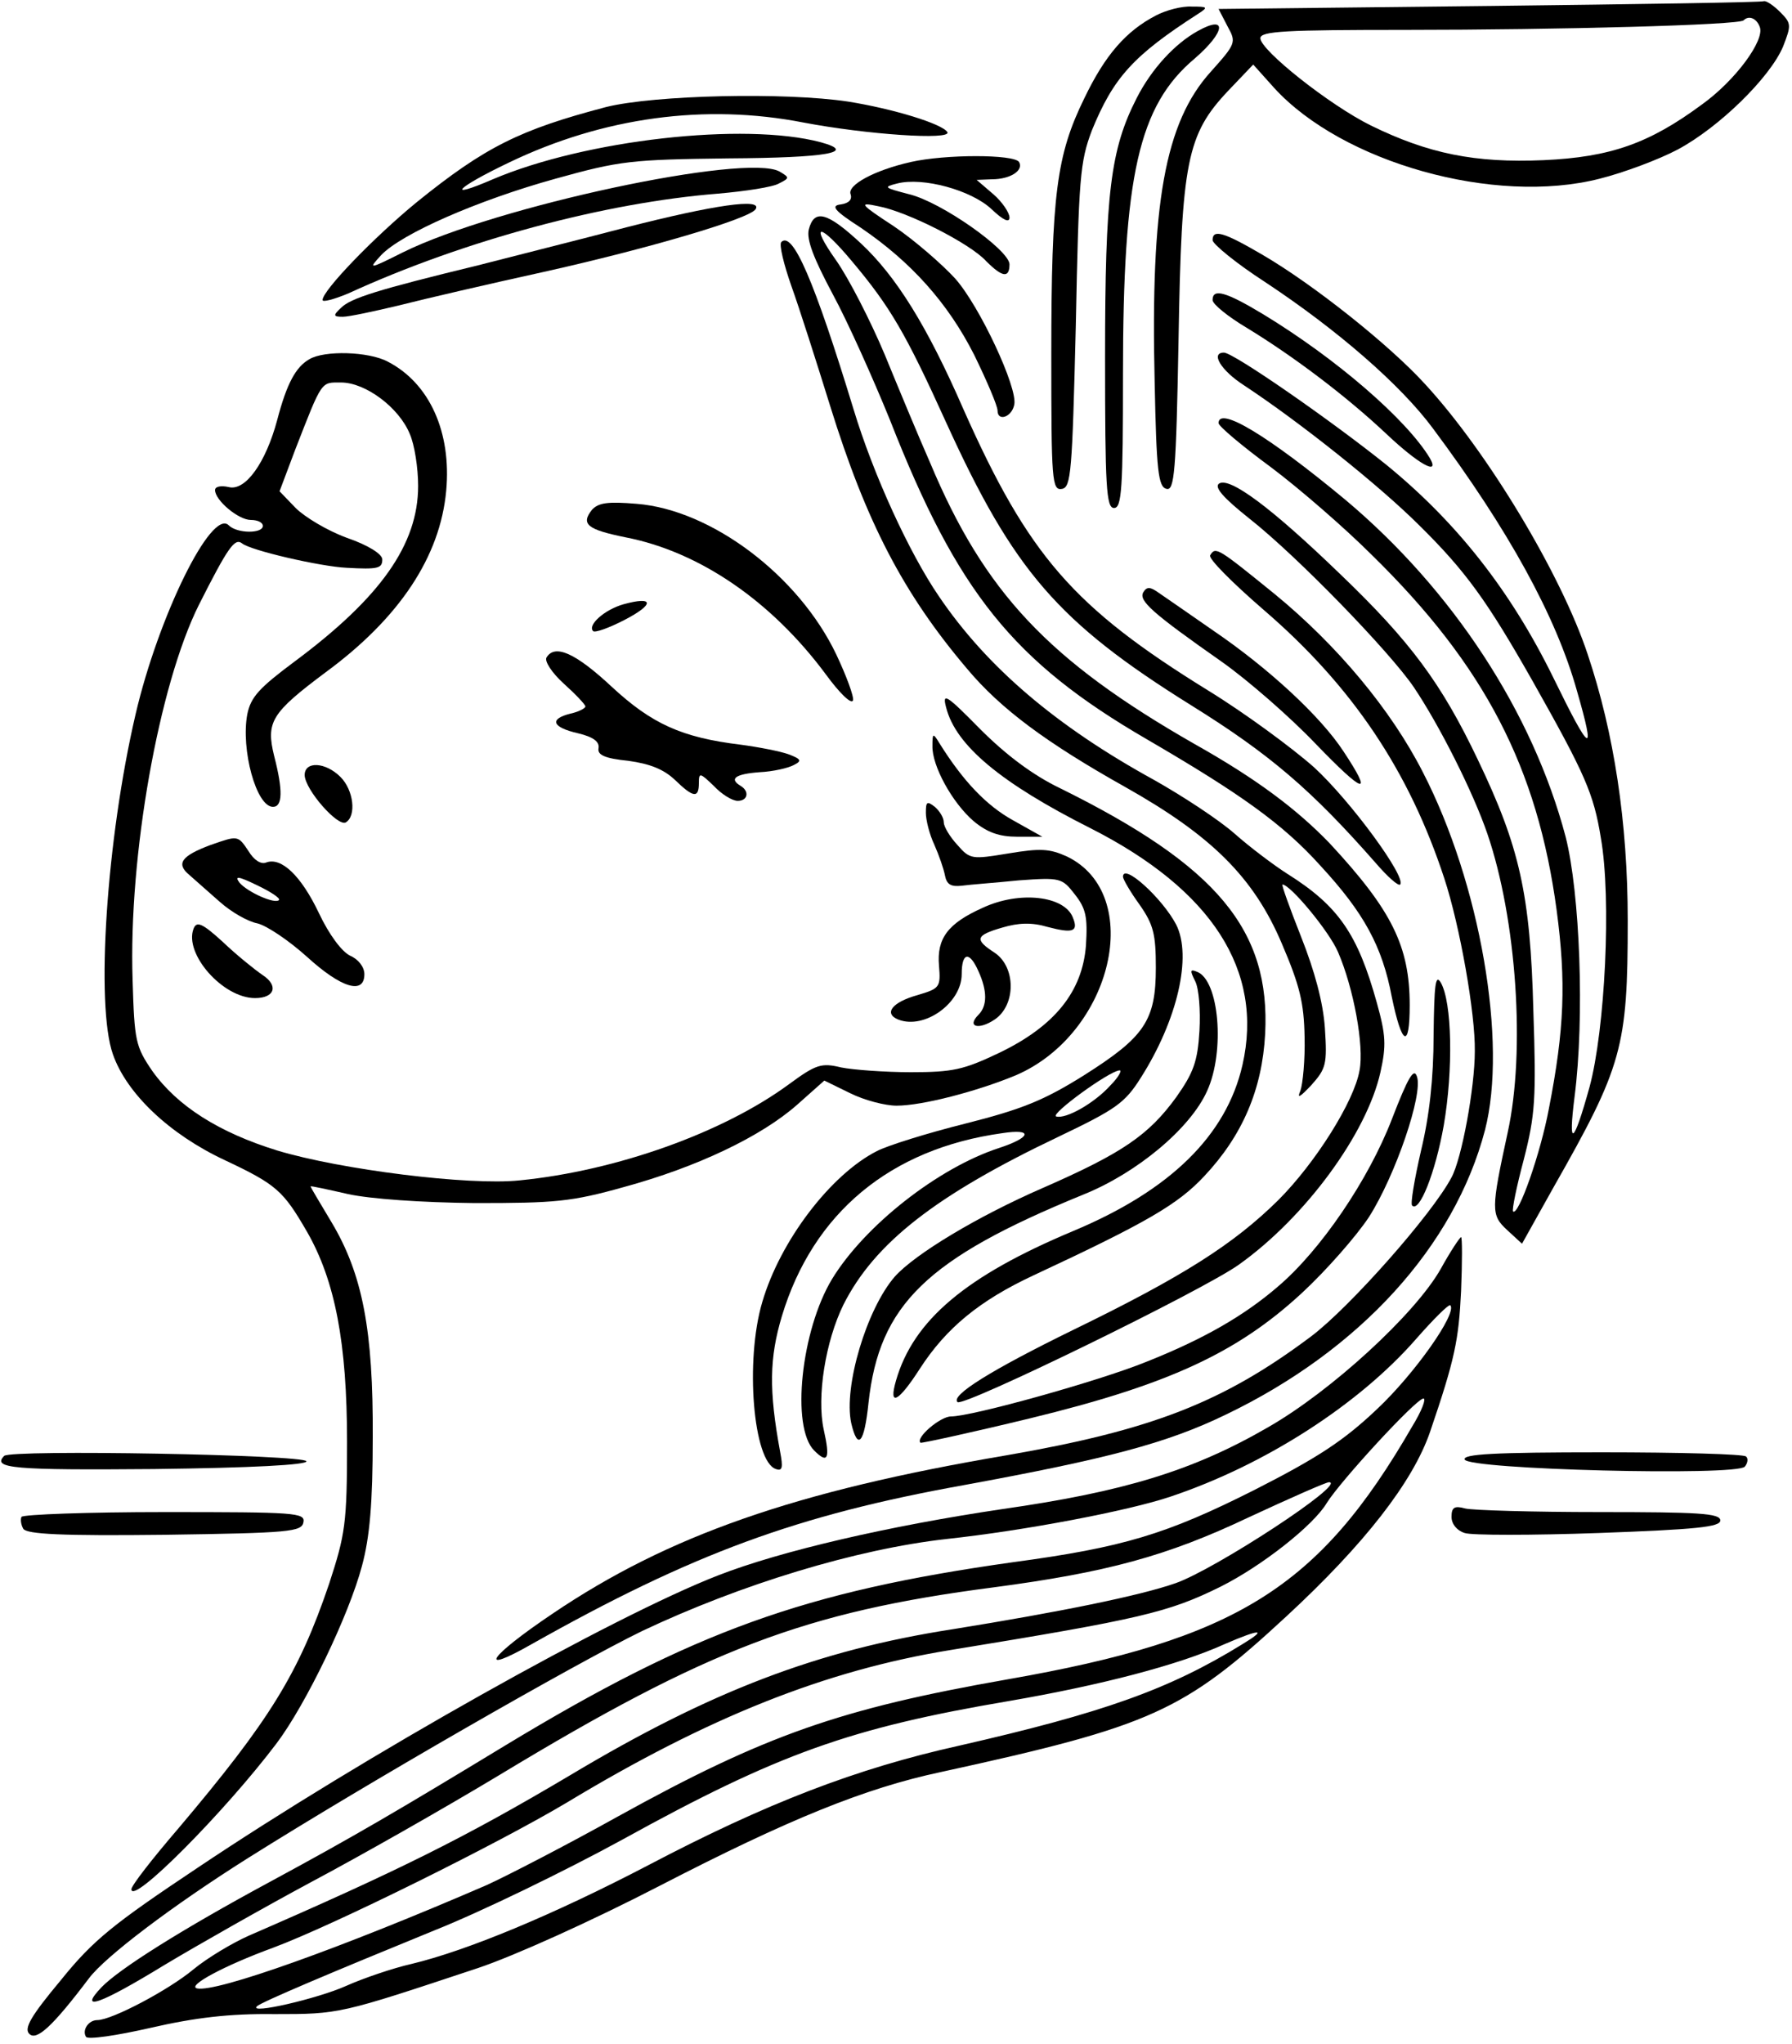
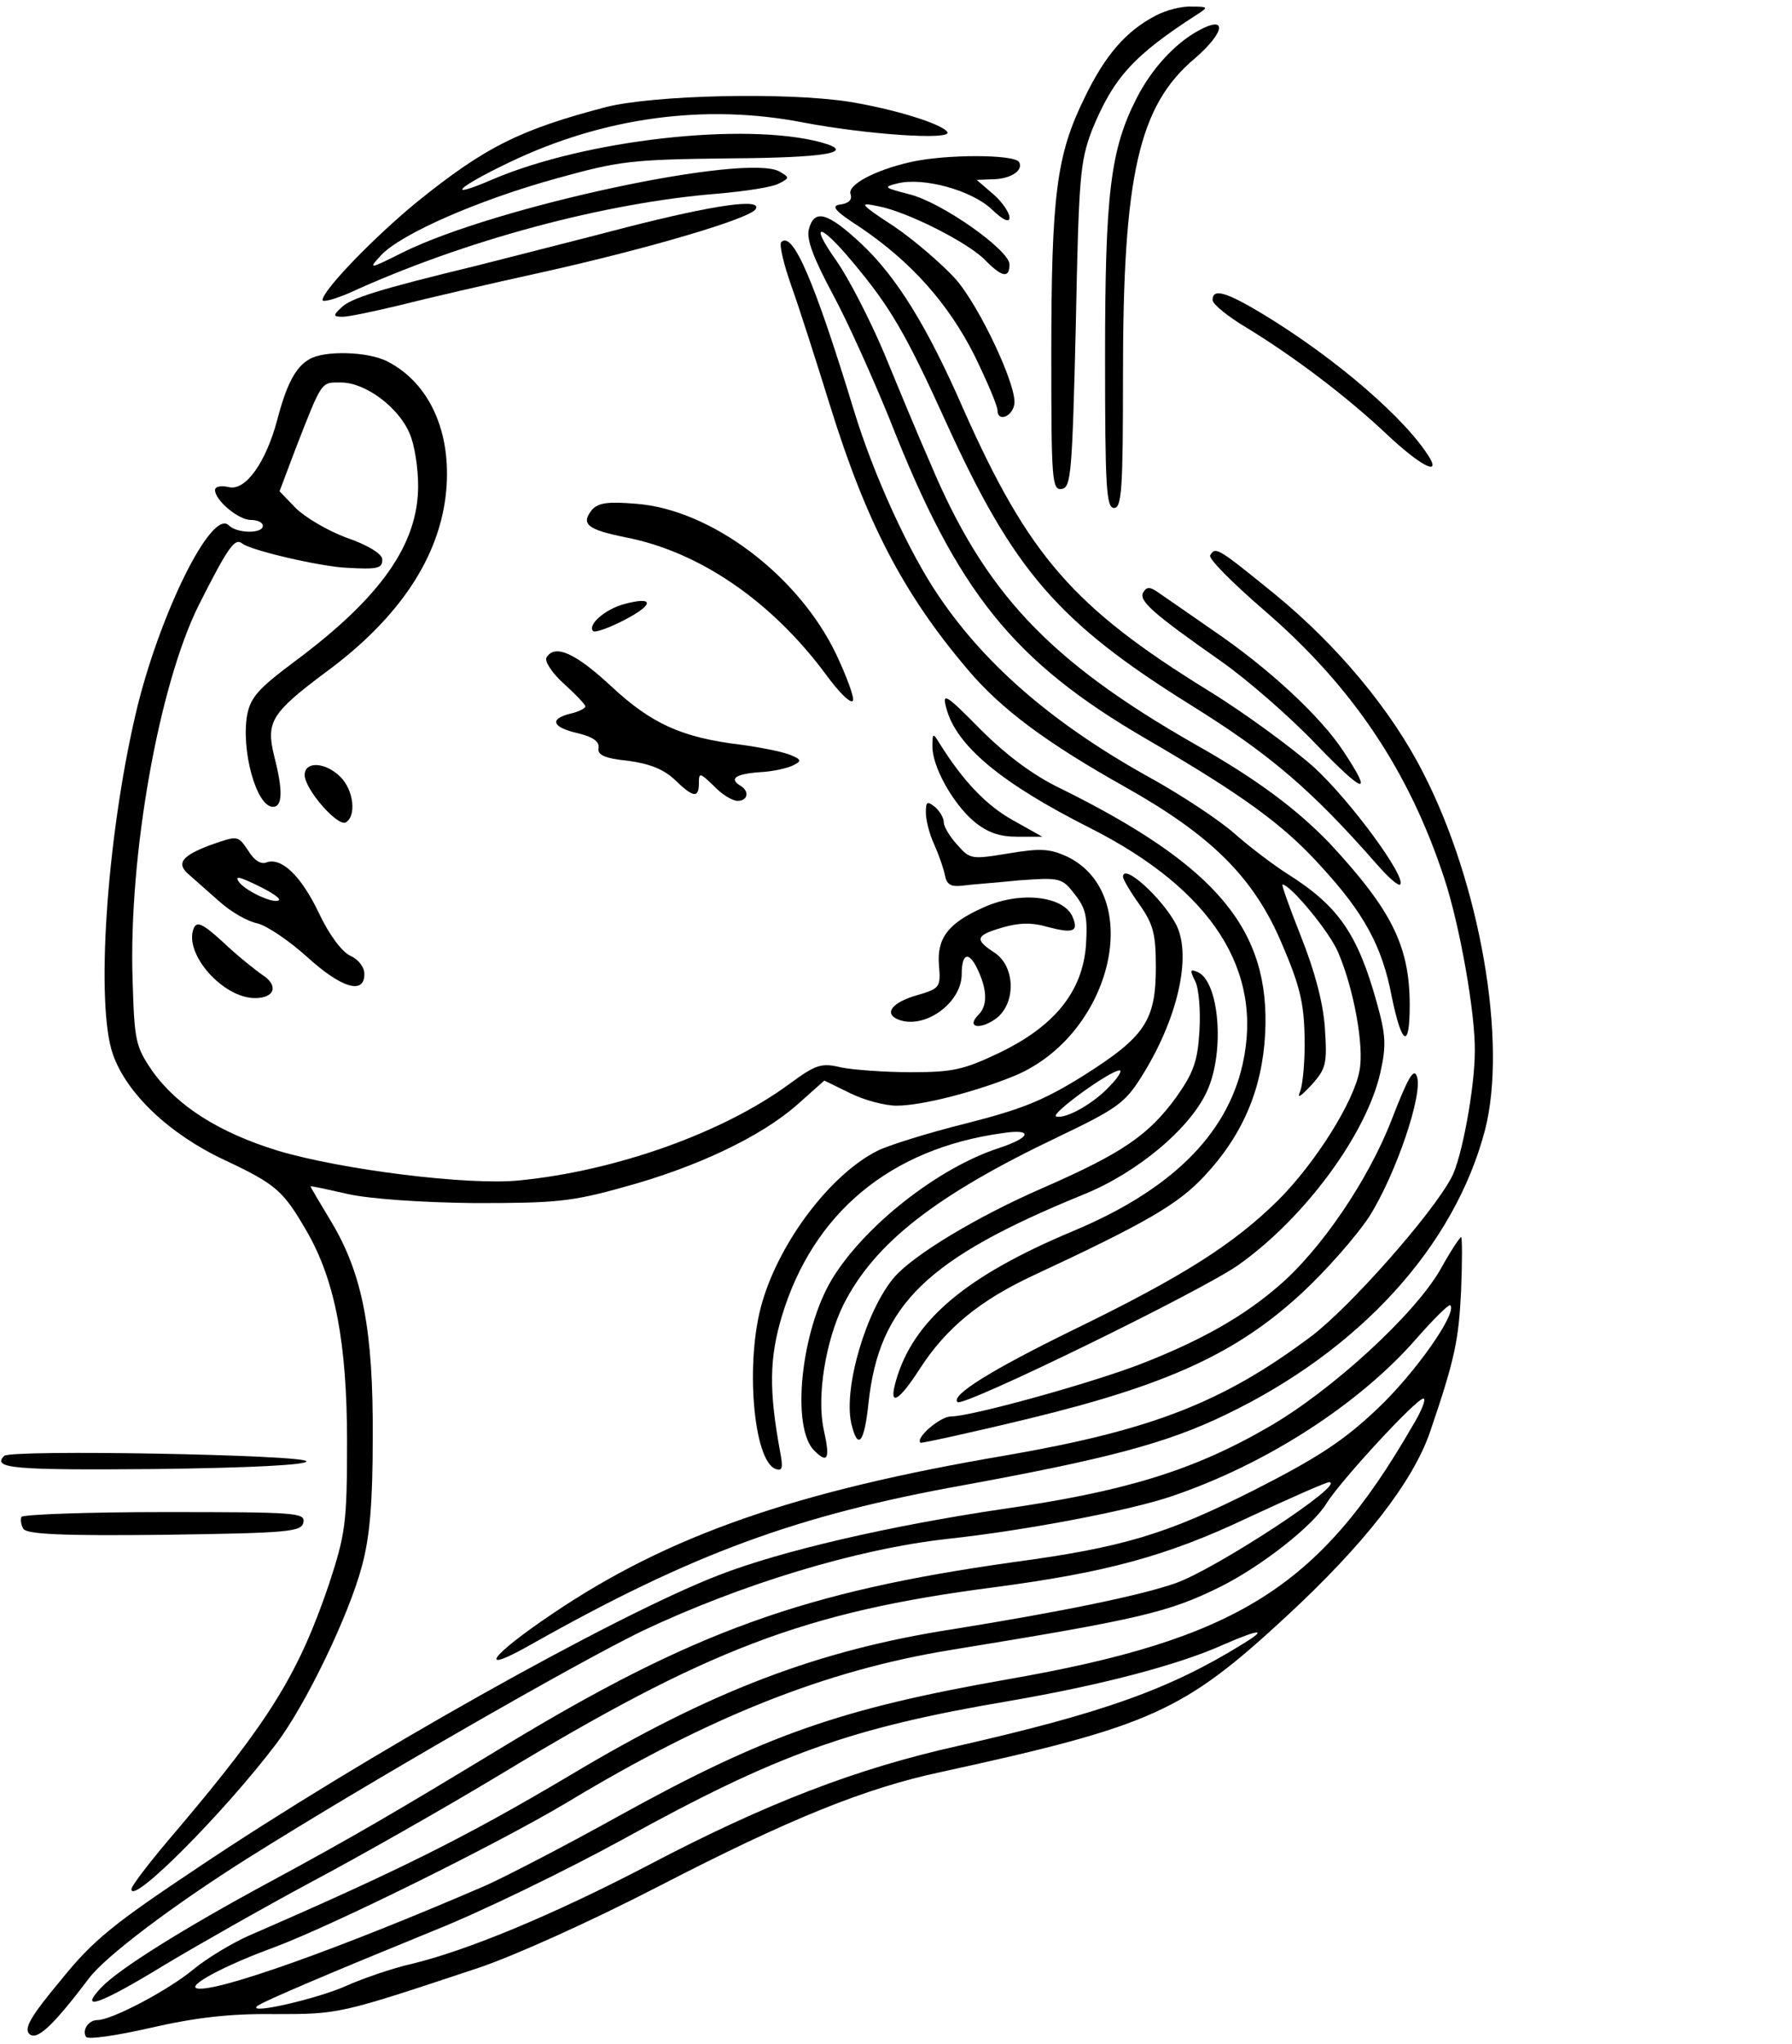
<svg xmlns="http://www.w3.org/2000/svg" version="1.0" width="300pt" height="342pt" viewBox="0 0 300 342" preserveAspectRatio="xMidYMid meet">
  <g transform="translate(0,342) scale(0.1,-0.1)" fill="#000000" stroke="none">
-     <path d="M2493 3410 l-453 -5 15 -29 c15 -27 14 -29 -28 -76 -77 -85 -101 -222 -94 -519 3 -149 6 -176 20 -179 13 -3 16 27 20 250 5 298 14 343 83 416 l42 44 35 -39 c114 -125 369 -197 545 -152 40 10 99 32 131 49 69 37 154 120 176 172 14 36 14 39 -5 58 -11 11 -23 19 -27 18 -5 -2 -212 -5 -460 -8z m453 -35 c9 -22 -41 -90 -97 -130 -88 -65 -153 -88 -265 -93 -115 -5 -193 11 -289 58 -69 34 -185 126 -185 146 0 12 43 14 243 14 254 0 559 8 566 16 9 9 22 3 27 -11z" />
    <path d="M1935 3394 c-50 -26 -85 -66 -120 -139 -46 -94 -55 -160 -55 -428 0 -212 1 -228 18 -225 15 3 17 27 23 273 5 249 7 274 27 327 36 88 69 125 178 195 17 11 16 12 -11 12 -16 1 -43 -6 -60 -15z" />
    <path d="M2005 3368 c-38 -21 -77 -63 -102 -112 -44 -86 -53 -159 -53 -433 0 -218 2 -253 15 -253 13 0 15 32 15 224 0 332 26 449 120 528 52 45 55 74 5 46z" />
    <path d="M1015 3241 c-145 -38 -203 -67 -317 -159 -72 -59 -158 -148 -158 -164 0 -4 19 1 43 11 194 89 430 152 619 167 46 4 92 11 102 17 18 9 18 10 1 20 -56 31 -474 -58 -630 -135 -58 -29 -59 -29 -37 -5 34 36 162 92 292 128 108 30 126 32 290 34 164 1 216 10 154 27 -128 34 -394 4 -549 -62 -81 -35 -61 -14 27 28 158 76 329 99 493 67 105 -20 249 -30 241 -16 -9 14 -91 39 -166 51 -106 16 -324 11 -405 -9z" />
    <path d="M1525 3149 c-62 -14 -107 -39 -101 -54 3 -9 -3 -15 -16 -17 -18 -2 -12 -10 33 -39 84 -57 146 -126 190 -213 21 -43 39 -85 39 -93 0 -19 24 -11 28 10 6 28 -58 165 -99 211 -22 24 -68 64 -102 87 -58 38 -60 41 -27 34 49 -9 155 -63 181 -92 27 -27 39 -29 39 -5 -1 24 -114 104 -168 117 -42 11 -44 12 -20 18 43 11 124 -11 158 -43 20 -19 30 -23 30 -14 0 8 -12 26 -27 39 l-28 24 25 1 c32 0 54 15 46 29 -9 13 -123 13 -181 0z" />
    <path d="M1050 3040 c-80 -21 -192 -49 -250 -64 -169 -41 -213 -55 -229 -71 -14 -13 -13 -15 3 -15 10 0 52 9 94 19 43 11 151 36 242 56 175 39 345 89 355 105 12 19 -70 7 -215 -30z" />
    <path d="M1354 3036 c-4 -17 8 -48 40 -108 25 -46 68 -142 96 -211 113 -288 206 -404 430 -534 158 -92 228 -142 291 -212 72 -78 103 -134 119 -219 17 -82 30 -88 30 -14 0 99 -30 159 -134 271 -54 56 -121 107 -226 166 -245 140 -352 254 -443 471 -19 43 -53 125 -76 181 -24 57 -60 127 -81 157 -46 65 -28 64 27 -2 63 -75 89 -119 157 -269 113 -248 187 -334 410 -473 132 -82 202 -142 310 -265 19 -22 37 -38 40 -35 11 12 -83 140 -144 196 -36 32 -116 91 -178 129 -225 139 -300 225 -409 470 -61 140 -113 223 -172 278 -56 52 -78 58 -87 23z" />
-     <path d="M2030 3018 c1 -7 40 -39 88 -70 121 -80 227 -172 281 -245 126 -169 206 -314 241 -439 32 -111 23 -106 -39 21 -72 147 -163 262 -281 358 -91 73 -255 187 -271 187 -23 0 -5 -30 34 -55 94 -62 227 -168 294 -235 77 -76 113 -126 189 -260 88 -156 102 -188 114 -262 18 -102 7 -321 -19 -417 -27 -97 -36 -103 -25 -16 17 132 9 341 -15 435 -55 208 -189 413 -369 564 -129 107 -212 157 -212 128 0 -5 39 -38 88 -74 48 -36 124 -102 169 -147 189 -185 277 -356 309 -594 16 -120 13 -199 -13 -332 -14 -75 -51 -180 -60 -172 -2 3 6 42 18 87 19 74 21 102 16 249 -5 195 -23 274 -93 420 -61 128 -113 198 -231 311 -115 111 -184 162 -202 151 -9 -6 7 -24 51 -59 80 -63 235 -223 275 -282 43 -64 99 -175 123 -245 49 -143 64 -364 34 -500 -28 -129 -28 -138 -1 -163 l25 -23 52 93 c116 204 125 235 125 448 0 164 -23 314 -67 445 -44 133 -167 338 -272 452 -59 65 -187 167 -273 217 -65 38 -83 43 -83 24z" />
    <path d="M1308 3015 c-4 -4 4 -37 17 -74 13 -36 42 -127 65 -201 60 -193 122 -313 229 -439 56 -67 133 -124 265 -198 144 -81 215 -151 262 -262 30 -70 37 -99 38 -156 1 -38 -3 -79 -7 -90 -6 -14 -1 -11 18 9 25 28 27 35 23 96 -3 43 -17 95 -40 153 -19 48 -33 87 -31 87 13 0 78 -78 93 -113 26 -60 44 -157 36 -198 -9 -52 -74 -155 -136 -217 -75 -74 -160 -128 -343 -217 -139 -68 -206 -110 -194 -121 9 -9 411 187 471 230 111 79 214 219 237 322 10 45 9 62 -6 116 -32 115 -64 162 -150 216 -22 14 -62 44 -88 67 -26 23 -87 63 -135 90 -164 90 -280 189 -360 307 -50 73 -110 204 -143 313 -66 216 -102 299 -121 280z" />
    <path d="M2030 2918 c0 -7 26 -28 58 -47 77 -47 165 -113 234 -178 52 -49 89 -70 72 -40 -39 65 -157 167 -279 241 -63 38 -85 44 -85 24z" />
    <path d="M518 2819 c-23 -13 -38 -41 -54 -102 -19 -71 -53 -119 -81 -112 -13 3 -23 1 -23 -5 0 -17 39 -50 60 -50 11 0 20 -4 20 -10 0 -13 -43 -13 -57 1 -29 29 -118 -153 -156 -316 -49 -210 -67 -487 -38 -569 23 -66 95 -134 187 -177 87 -41 98 -51 138 -120 47 -82 67 -186 67 -352 0 -137 -3 -154 -30 -237 -51 -150 -99 -228 -253 -410 -43 -50 -78 -95 -78 -101 0 -28 156 129 243 244 49 65 121 214 143 297 13 48 18 105 18 215 1 179 -17 273 -69 360 -19 32 -35 58 -35 60 0 1 28 -5 63 -13 37 -8 121 -14 212 -15 134 0 161 2 250 27 121 33 229 84 290 138 l45 40 43 -21 c24 -12 59 -21 78 -21 43 0 135 24 200 51 162 70 216 303 85 366 -29 13 -44 14 -98 5 -61 -10 -64 -10 -85 14 -13 14 -23 31 -23 38 0 8 -7 19 -15 26 -13 10 -15 9 -15 -10 0 -12 6 -36 14 -53 8 -18 16 -41 18 -52 3 -15 10 -19 28 -17 14 2 57 5 96 9 69 5 72 4 93 -23 19 -24 22 -38 19 -86 -6 -77 -52 -135 -146 -180 -59 -28 -77 -32 -147 -32 -44 0 -97 4 -117 8 -33 8 -42 5 -87 -28 -110 -81 -289 -145 -451 -161 -85 -9 -300 18 -406 50 -97 30 -167 74 -209 133 -28 41 -30 50 -33 152 -7 208 44 494 111 628 49 97 60 112 72 103 14 -12 132 -39 175 -41 53 -3 60 -1 60 14 0 9 -24 24 -59 36 -33 12 -71 35 -86 50 l-27 28 26 69 c46 118 43 113 77 113 41 0 97 -42 115 -86 8 -18 14 -57 14 -87 0 -98 -63 -187 -207 -294 -59 -44 -73 -59 -79 -88 -11 -59 15 -155 43 -155 16 0 17 27 2 85 -14 57 -5 72 86 140 124 91 192 194 202 304 9 98 -28 180 -98 216 -32 17 -106 19 -131 4z" />
    <path d="M991 2567 c-19 -24 -8 -33 56 -46 124 -24 245 -107 336 -230 22 -30 42 -50 45 -43 2 6 -11 41 -28 77 -63 132 -209 242 -334 252 -48 4 -64 2 -75 -10z" />
    <path d="M2026 2491 c-4 -5 37 -46 89 -91 149 -128 244 -270 303 -450 26 -79 52 -226 51 -289 0 -61 -22 -180 -39 -211 -32 -61 -170 -217 -235 -266 -148 -111 -268 -157 -510 -199 -354 -60 -566 -134 -760 -265 -107 -72 -128 -104 -35 -51 270 152 445 216 723 266 240 44 340 70 439 118 225 108 383 282 434 476 38 147 -8 413 -104 599 -53 104 -143 212 -248 298 -95 77 -99 80 -108 65z" />
    <path d="M1914 2429 c-8 -14 14 -34 131 -116 44 -31 115 -93 157 -137 82 -85 98 -90 47 -13 -38 58 -124 138 -218 202 -40 28 -81 56 -91 63 -14 10 -20 11 -26 1z" />
    <path d="M1044 2409 c-32 -9 -61 -35 -51 -45 3 -3 26 5 53 19 50 26 49 40 -2 26z" />
    <path d="M915 2320 c-4 -6 9 -26 29 -44 20 -18 36 -35 36 -38 0 -3 -11 -9 -25 -12 -36 -9 -31 -23 13 -33 25 -6 36 -14 34 -25 -2 -11 10 -17 50 -21 36 -5 59 -14 78 -32 31 -30 40 -31 40 -5 0 18 2 17 25 -5 13 -14 31 -25 40 -25 17 0 20 16 5 25 -20 12 -9 20 32 23 22 1 48 7 57 12 14 7 12 10 -9 18 -14 5 -50 12 -80 16 -99 12 -149 35 -216 97 -60 56 -95 72 -109 49z" />
    <path d="M1584 2236 c16 -63 91 -126 242 -202 203 -103 290 -238 254 -396 -27 -118 -121 -210 -284 -278 -179 -75 -267 -149 -296 -250 -13 -45 4 -36 40 20 44 68 100 114 190 156 191 89 242 119 286 166 64 68 97 145 102 238 9 174 -80 281 -343 411 -46 22 -91 56 -134 99 -57 58 -64 62 -57 36z" />
    <path d="M1561 2172 c-1 -33 33 -95 69 -126 23 -19 43 -26 73 -26 l42 0 -50 28 c-43 24 -82 64 -122 128 -11 18 -12 18 -12 -4z" />
    <path d="M510 2123 c1 -25 56 -87 69 -79 18 11 13 54 -9 76 -25 25 -60 27 -60 3z" />
-     <path d="M352 2006 c-48 -18 -58 -31 -35 -50 10 -9 33 -29 51 -45 19 -17 47 -33 63 -36 16 -4 53 -29 83 -56 57 -52 96 -64 96 -29 0 12 -10 25 -24 31 -14 7 -35 35 -52 71 -30 63 -63 94 -88 85 -9 -4 -21 4 -30 19 -18 27 -18 26 -64 10z m115 -92 c-7 -7 -52 13 -66 29 -9 12 -2 11 29 -4 23 -11 40 -22 37 -25z" />
+     <path d="M352 2006 c-48 -18 -58 -31 -35 -50 10 -9 33 -29 51 -45 19 -17 47 -33 63 -36 16 -4 53 -29 83 -56 57 -52 96 -64 96 -29 0 12 -10 25 -24 31 -14 7 -35 35 -52 71 -30 63 -63 94 -88 85 -9 -4 -21 4 -30 19 -18 27 -18 26 -64 10m115 -92 c-7 -7 -52 13 -66 29 -9 12 -2 11 29 -4 23 -11 40 -22 37 -25z" />
    <path d="M1880 1953 c0 -4 12 -25 28 -47 23 -33 27 -49 27 -105 0 -89 -19 -116 -120 -180 -67 -42 -104 -57 -199 -81 -64 -16 -131 -37 -148 -46 -77 -39 -162 -150 -192 -253 -29 -98 -15 -267 23 -279 11 -4 12 3 7 29 -19 103 -18 157 3 227 52 172 181 280 369 306 52 8 49 -7 -6 -25 -101 -33 -224 -129 -279 -219 -52 -86 -69 -248 -30 -287 23 -23 27 -14 16 35 -12 55 3 148 33 209 52 103 154 183 360 281 96 46 111 56 138 99 61 96 86 203 59 256 -23 44 -89 104 -89 80z m-21 -349 c-27 -30 -75 -57 -91 -52 -10 4 89 76 106 77 5 1 -1 -11 -15 -25z" />
    <path d="M1645 1901 c-58 -26 -77 -51 -73 -97 3 -36 1 -38 -36 -49 -43 -12 -57 -31 -32 -41 44 -17 106 28 106 76 0 37 13 39 28 5 15 -33 15 -58 0 -73 -20 -20 0 -26 27 -8 36 24 36 88 0 112 -34 22 -32 29 13 42 27 8 49 9 76 1 42 -11 52 -8 42 16 -14 36 -89 45 -151 16z" />
    <path d="M324 1866 c-16 -42 49 -116 103 -116 33 0 40 21 12 39 -13 9 -43 33 -66 55 -35 32 -44 35 -49 22z" />
    <path d="M2001 1778 c6 -12 9 -48 7 -83 -3 -51 -10 -70 -39 -111 -46 -63 -89 -93 -224 -152 -108 -47 -213 -110 -247 -148 -47 -54 -86 -184 -73 -245 11 -47 22 -34 29 34 18 164 97 241 359 348 90 36 180 111 208 174 30 66 20 185 -17 199 -12 5 -12 2 -3 -16z" />
-     <path d="M2400 1688 c0 -72 -7 -135 -21 -193 -11 -48 -18 -89 -15 -92 12 -13 39 55 53 134 16 93 14 206 -5 239 -9 15 -11 -4 -12 -88z" />
    <path d="M2330 1547 c-39 -101 -119 -219 -191 -280 -57 -49 -125 -88 -221 -126 -79 -32 -291 -91 -326 -91 -18 0 -60 -36 -51 -44 2 -1 85 17 184 41 230 56 346 109 455 210 40 37 91 95 112 127 44 69 91 206 80 235 -5 15 -15 -2 -42 -72z" />
    <path d="M2412 1297 c-43 -76 -184 -205 -289 -265 -126 -73 -242 -108 -445 -137 -189 -28 -371 -70 -476 -111 -175 -68 -592 -302 -871 -489 -141 -94 -175 -121 -229 -188 -51 -61 -62 -81 -53 -90 12 -12 38 11 100 93 27 36 139 121 266 201 202 127 547 325 660 380 165 78 358 137 510 154 130 14 304 47 375 71 158 53 315 154 411 264 29 33 54 58 57 56 12 -13 -60 -115 -123 -174 -56 -53 -99 -81 -205 -135 -147 -74 -219 -96 -405 -121 -348 -49 -533 -115 -850 -307 -178 -108 -253 -152 -390 -226 -154 -83 -256 -148 -285 -178 -40 -42 -3 -29 105 37 55 33 166 96 246 139 81 43 222 123 315 179 349 211 511 273 827 314 189 25 290 52 427 117 69 32 130 59 135 59 31 -1 -191 -146 -257 -169 -60 -21 -193 -48 -373 -77 -226 -35 -406 -104 -640 -244 -177 -105 -288 -160 -539 -269 -27 -12 -69 -37 -92 -56 -42 -35 -137 -85 -161 -85 -15 0 -26 -17 -19 -28 3 -5 51 2 108 15 74 17 132 24 207 23 110 0 109 0 341 77 60 20 191 79 305 138 215 111 343 163 470 190 353 77 406 101 578 260 131 121 212 225 241 309 42 123 48 154 52 236 2 49 2 90 0 90 -2 0 -18 -24 -34 -53z m-48 -264 c-156 -270 -294 -356 -678 -423 -279 -49 -405 -93 -651 -229 -88 -49 -187 -100 -220 -115 -245 -106 -453 -180 -485 -173 -18 4 45 38 127 68 102 38 378 175 492 243 237 143 433 221 641 255 319 52 366 63 453 106 70 35 156 103 178 140 23 37 150 175 162 175 5 0 -3 -21 -19 -47z m-284 -364 c-123 -76 -234 -115 -475 -170 -171 -38 -322 -96 -520 -200 -159 -83 -304 -143 -396 -165 -31 -7 -81 -24 -110 -37 -47 -21 -163 -48 -149 -34 7 7 128 58 297 127 78 31 220 100 315 152 261 144 382 187 648 232 151 26 283 60 360 95 60 26 73 26 30 0z" />
    <path d="M7 984 c-21 -21 16 -24 251 -22 165 2 256 7 255 13 -3 11 -495 20 -506 9z" />
-     <path d="M2452 978 c6 -17 455 -28 469 -12 5 6 6 14 2 17 -3 4 -112 7 -241 7 -182 0 -233 -3 -230 -12z" />
-     <path d="M2430 882 c0 -12 9 -23 22 -27 11 -4 113 -4 225 0 163 6 203 10 203 21 0 12 -36 14 -202 14 -112 0 -213 3 -225 6 -18 5 -23 2 -23 -14z" />
    <path d="M36 882 c-2 -4 -1 -13 3 -20 6 -9 64 -12 237 -10 209 3 229 5 232 21 3 16 -13 17 -232 17 -129 0 -237 -4 -240 -8z" />
  </g>
</svg>